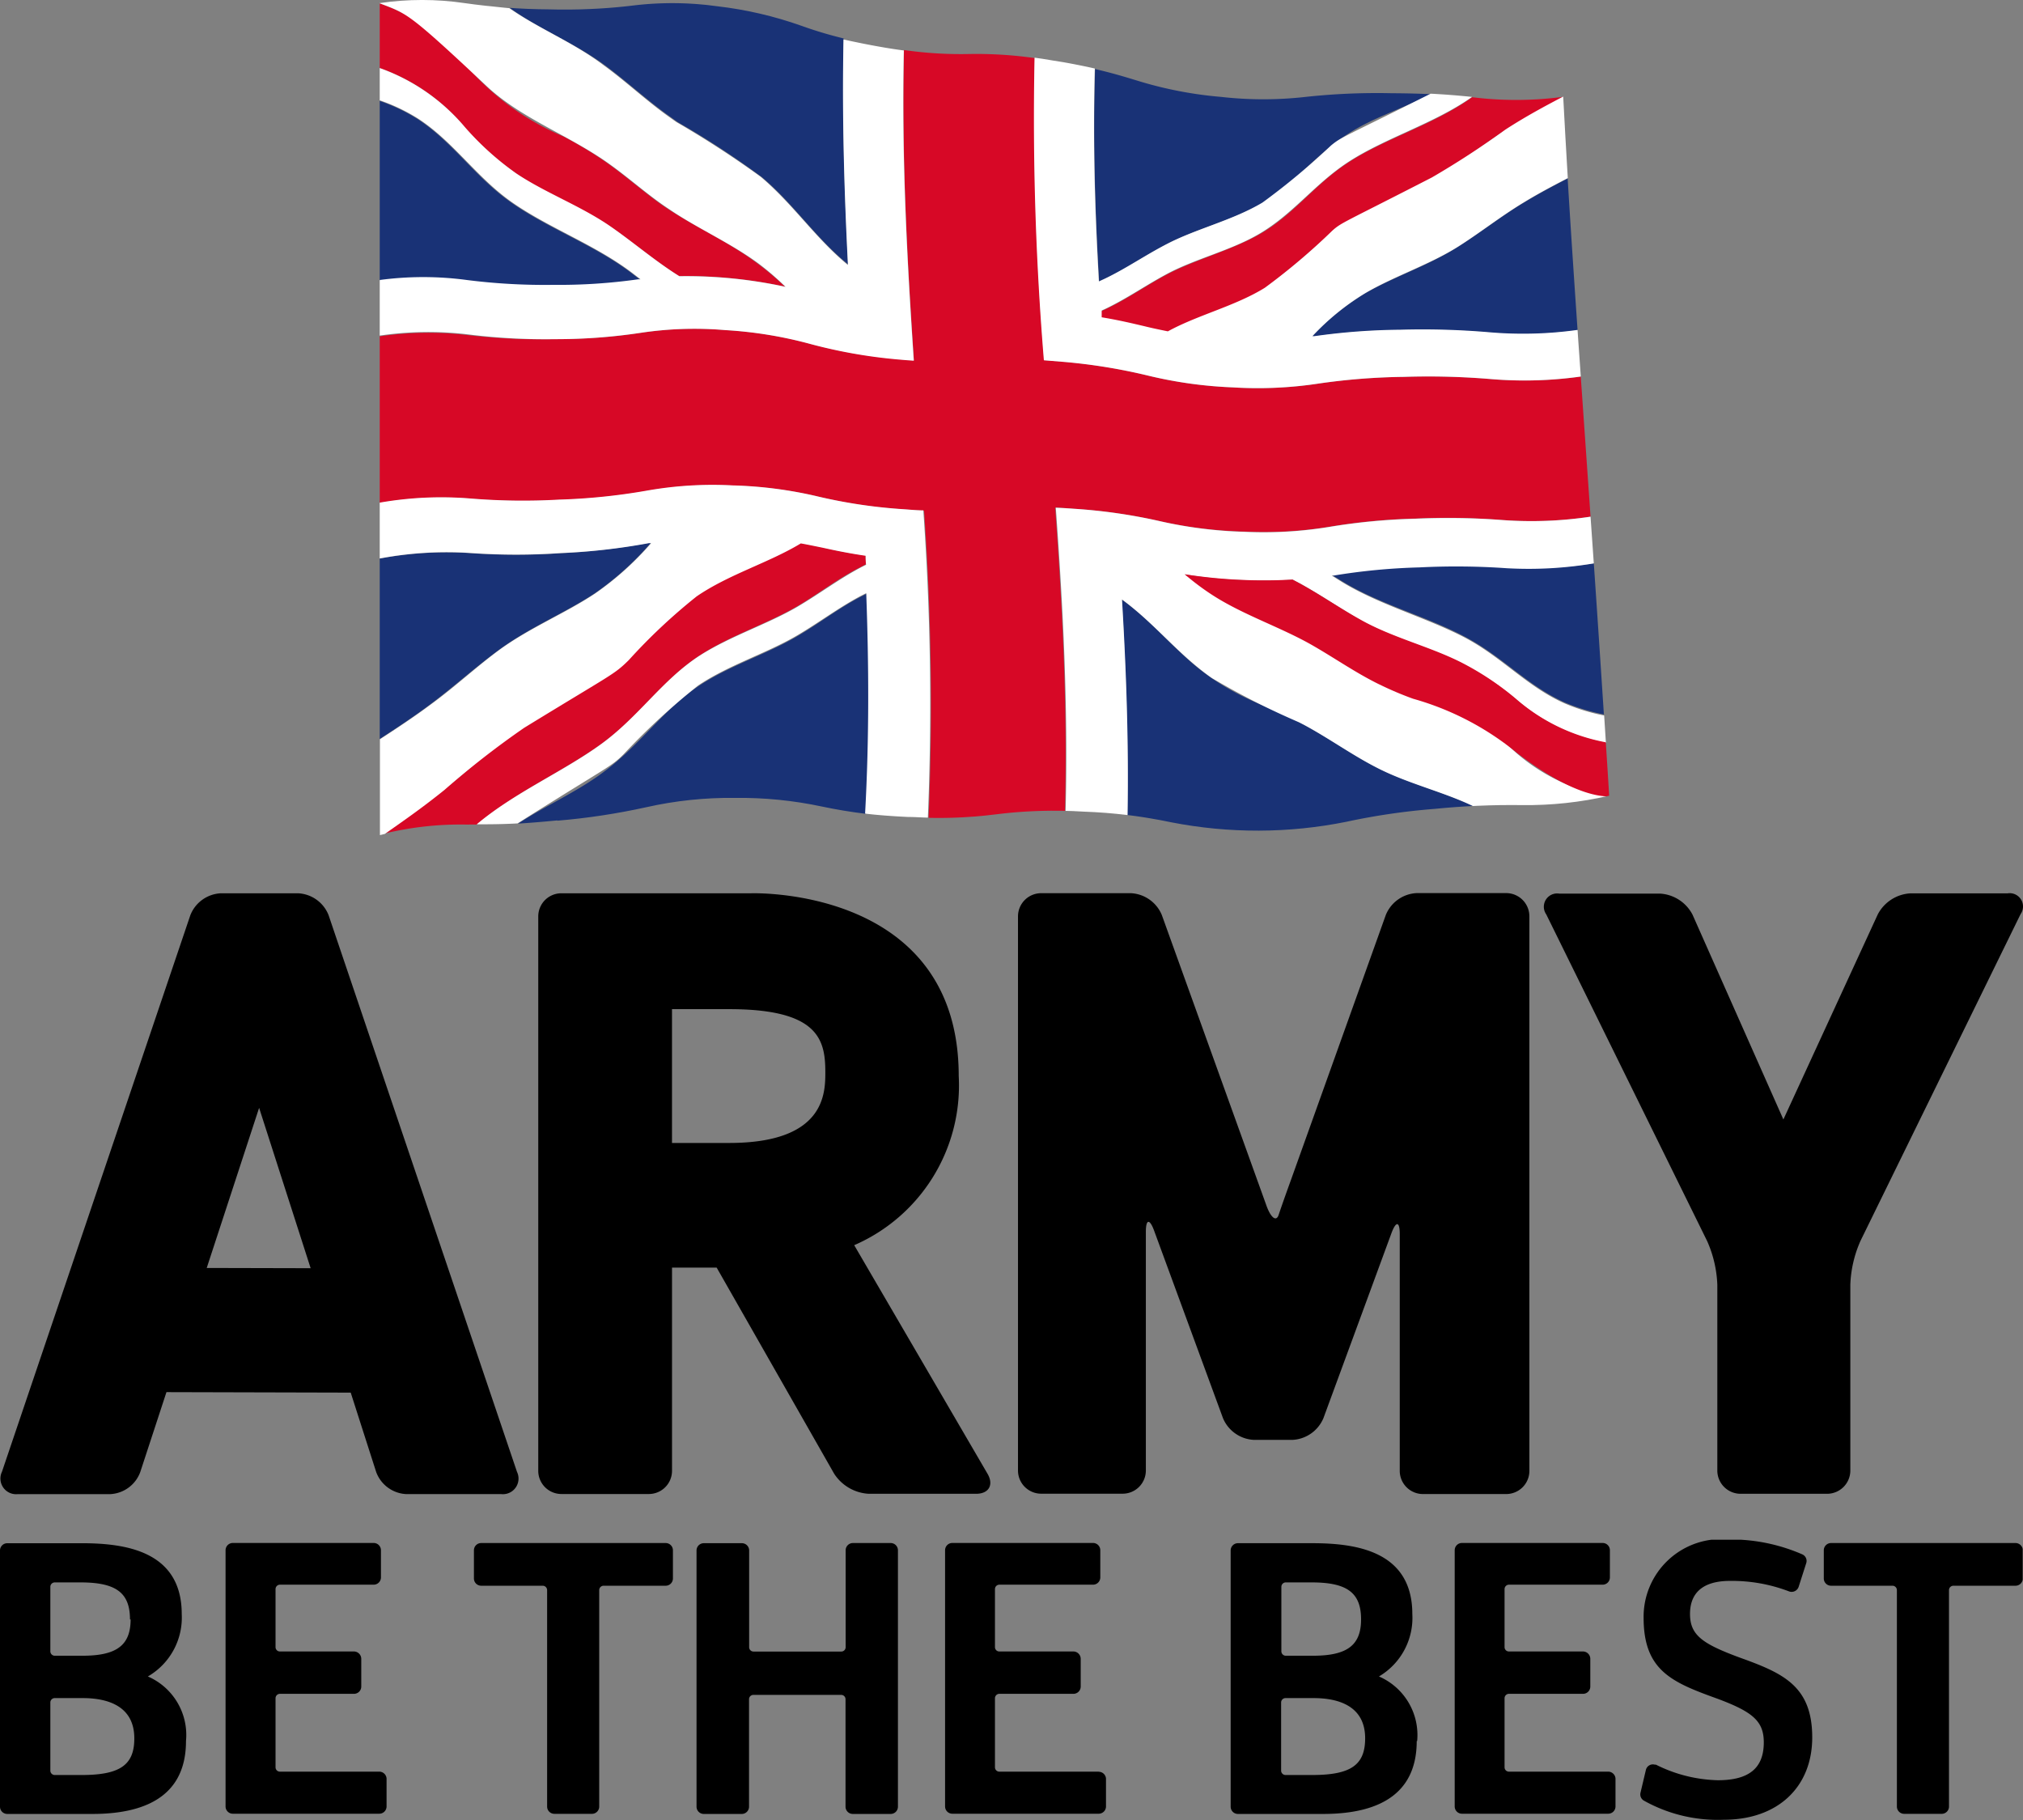
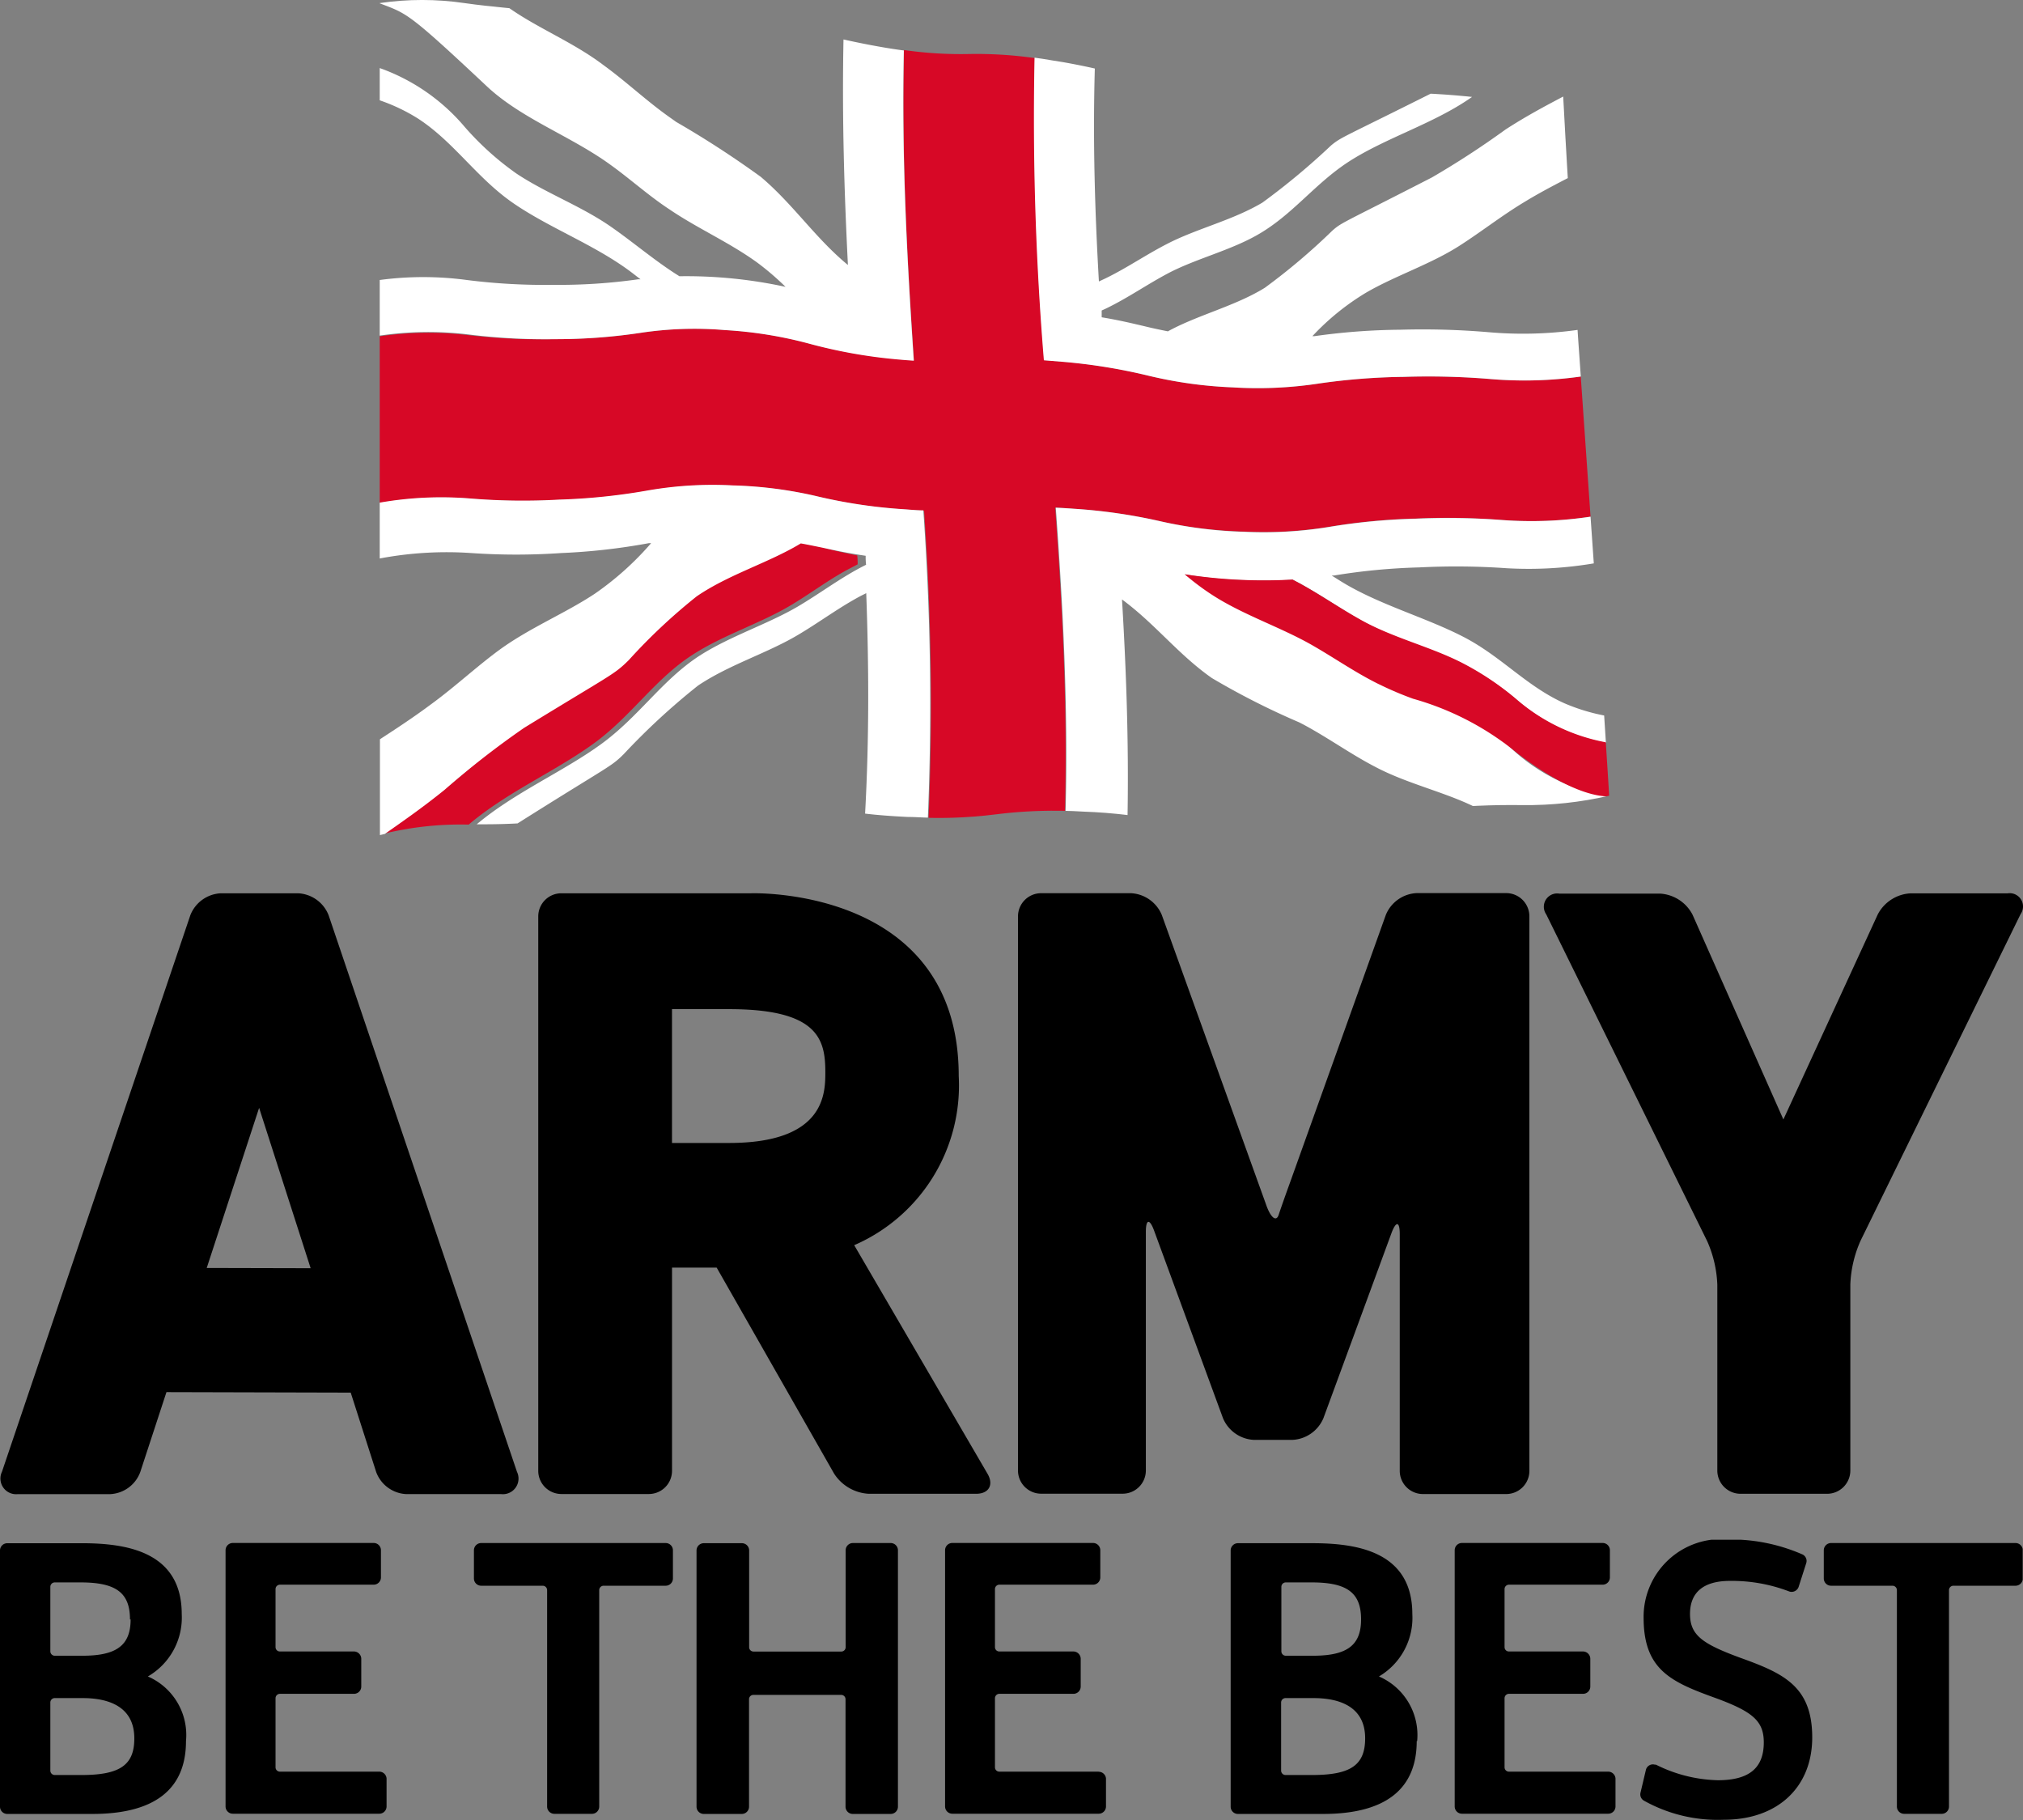
<svg xmlns="http://www.w3.org/2000/svg" id="army-logo" width="88.808" height="79.898" viewBox="0 0 88.808 79.898">
  <rect x="0" y="0" width="88.808" height="79.898" fill="#808080" stroke="none" />
  <defs>
    <clipPath id="clip-path">
      <path id="Path_13712" data-name="Path 13712" d="M100.482,34.941a16.088,16.088,0,0,1-3.828.412,34.139,34.139,0,0,0-3.856.168,29.231,29.231,0,0,0-3.846.563,19.744,19.744,0,0,1-7.691.025,22.547,22.547,0,0,0-3.842-.469,20.741,20.741,0,0,0-3.849.118,20.787,20.787,0,0,1-3.838.125,22.414,22.414,0,0,1-3.806-.466,17.315,17.315,0,0,0-3.828-.38,16.813,16.813,0,0,0-3.885.409,29.662,29.662,0,0,1-3.9.591,30.511,30.511,0,0,1-3.885.176,14.58,14.58,0,0,0-3.917.459V.147a12.8,12.8,0,0,1,3.717,0,27.207,27.207,0,0,0,3.7.276A24.44,24.44,0,0,0,57.617.251,14.357,14.357,0,0,1,61.33.287a16.745,16.745,0,0,1,3.692.857,20.981,20.981,0,0,0,3.67.925,18.683,18.683,0,0,0,3.681.3,19.608,19.608,0,0,1,3.692.3,23.769,23.769,0,0,1,3.684.857,17.383,17.383,0,0,0,3.688.717,16.551,16.551,0,0,0,3.72,0,29.113,29.113,0,0,1,3.752-.161,33.353,33.353,0,0,1,3.774.208,15.7,15.7,0,0,0,3.781-.043C98.944,13.455,99.937,25.741,100.482,34.941Z" transform="translate(-46.51 -0.012)" fill="none" />
    </clipPath>
    <clipPath id="clip-path-2">
      <path id="Path_13714" data-name="Path 13714" d="M0,188.6H88.794v12.307H0Z" transform="translate(0 -188.6)" fill="none" />
    </clipPath>
  </defs>
  <path id="Path_13702" data-name="Path 13702" d="M67.172,134.746a1.018,1.018,0,0,1-1.014,1.032H62.495a1.018,1.018,0,0,1-1.014-1.014V124.37c0-.559-.158-.588-.358-.061l-2.993,8.139a1.559,1.559,0,0,1-1.366.953H55.083a1.555,1.555,0,0,1-1.362-.953l-3.028-8.243c-.194-.523-.358-.495-.358.064v10.48a1.018,1.018,0,0,1-1.014,1.014H45.736a1.018,1.018,0,0,1-1.014-1.014V110.421a1.018,1.018,0,0,1,1.014-1.018h3.942a1.552,1.552,0,0,1,1.358.957l4.595,12.763c.19.527.43.717.534.4s.34-.982.53-1.505l4.175-11.662a1.541,1.541,0,0,1,1.355-.957h3.932a1.018,1.018,0,0,1,1.014,1.018Zm11.15-15.411,4.143-9a1.727,1.727,0,0,1,1.434-.925h4.265a.584.584,0,0,1,.57.914l-7.025,14.336a5.19,5.19,0,0,0-.448,1.925v8.168a1.021,1.021,0,0,1-1.014,1.014H76.44a1.021,1.021,0,0,1-1.018-1.014v-8.168a5.194,5.194,0,0,0-.448-1.914l-7.061-14.336a.584.584,0,0,1,.566-.914H72.9a1.72,1.72,0,0,1,1.434.925Zm-45.316-9.928s9.114-.326,9.114,8.017a7.642,7.642,0,0,1-4.588,7.43l5.853,10.035c.283.484.057.878-.5.878H38.167a1.935,1.935,0,0,1-1.516-.882l-5.157-9.046h-1.96v8.906a1.018,1.018,0,0,1-1.014,1.032H24.676a1.018,1.018,0,0,1-1.014-1.014V110.421a1.014,1.014,0,0,1,1.014-1.014Zm-3.473,10.96h2.509c4.222,0,4.222-2.186,4.222-3.118,0-1.434-.323-2.756-4.222-2.756H29.533ZM22.727,134.8l-8.268-24.429a1.516,1.516,0,0,0-1.34-.964H9.728a1.516,1.516,0,0,0-1.34.964L.119,134.8a.688.688,0,0,0,.692.982H4.871a1.48,1.48,0,0,0,1.319-.968l1.15-3.509,8.089.021,1.118,3.487a1.484,1.484,0,0,0,1.323.968h4.168a.685.685,0,0,0,.688-.982ZM9.108,125.854l2.3-7.028,2.262,7.039Z" transform="translate(-0.033 -70.195)" />
  <g id="Group_24" data-name="Group 24" transform="translate(16.669 0)" style="isolation: isolate">
    <g id="Group_23" data-name="Group 23" clip-path="url(#clip-path)">
      <g id="Group_22" data-name="Group 22" transform="translate(-0.018 0.136)">
-         <path id="Path_13703" data-name="Path 13703" d="M78.057,12.609l.358-.165c.957-.455,1.792-1.05,2.731-1.53,1.312-.659,2.9-1.021,4.154-1.792,1.391-.86,2.287-2.1,3.7-3,1.075-.7,2.426-1.115,3.623-1.731-.484-.025-1.054-.039-1.742-.043a29.113,29.113,0,0,0-3.752.161,16.551,16.551,0,0,1-3.72,0,17.383,17.383,0,0,1-3.688-.717c-.541-.165-1.093-.333-1.839-.505-.09,3.226,0,6.3.179,9.347m-11.024-.792c-.161-3.226-.262-6.483-.194-9.9a17.56,17.56,0,0,1-1.857-.556A16.745,16.745,0,0,0,61.3.531,14.358,14.358,0,0,0,57.585.5a24.439,24.439,0,0,1-3.7.161c-.677,0-1.233-.036-1.71-.065,1.287.932,2.864,1.548,4.19,2.527.971.717,1.842,1.534,2.839,2.24l.358.258a38.045,38.045,0,0,1,3.706,2.423c1.4,1.183,2.34,2.652,3.752,3.8M46.471,32.7c.394-.258,1.215-.785,2-1.358l.2-.147c1.075-.8,2.029-1.674,3.068-2.43,1.337-.978,2.9-1.613,4.2-2.477a13.207,13.207,0,0,0,2.441-2.2h-.1a27.406,27.406,0,0,1-3.853.452,28.671,28.671,0,0,1-3.942,0,15.816,15.816,0,0,0-4.028.24V32.7m.011-20.117a14.422,14.422,0,0,1,3.856,0,27.138,27.138,0,0,0,3.785.211,24.705,24.705,0,0,0,3.724-.244h.1l-.423-.323c-1.67-1.262-3.749-1.978-5.4-3.183-1.495-1.093-2.469-2.6-4-3.584a7.982,7.982,0,0,0-1.645-.778v7.9M100.22,31.644q-.215-3.322-.444-6.659a17.164,17.164,0,0,1-3.856.168,31.828,31.828,0,0,0-3.831-.036,27.348,27.348,0,0,0-3.76.358h-.086l.441.272c1.738,1.075,3.878,1.595,5.6,2.552,1.566.867,2.634,2.093,4.243,2.806a8.812,8.812,0,0,0,1.692.513M99.062,14.738c-.151-2.215-.3-4.43-.434-6.648-.391.2-1.118.577-1.867,1.025l-.19.115c-1.011.62-1.882,1.322-2.867,1.928-1.262.781-2.76,1.272-4,1.993a10.86,10.86,0,0,0-2.3,1.878h.086a28.238,28.238,0,0,1,3.781-.283,34.25,34.25,0,0,1,3.871.108,17.275,17.275,0,0,0,3.91-.1M79.307,36.034c.781.093,1.355.208,1.921.319a19.745,19.745,0,0,0,7.691-.025,29.228,29.228,0,0,1,3.846-.563c.67-.061,1.229-.1,1.71-.129-1.387-.659-3.025-1.043-4.426-1.792-1.021-.545-1.943-1.211-2.989-1.77l-.394-.2c-.9-.455-1.882-.8-2.76-1.294a10.33,10.33,0,0,1-1.792-1.244c-1.039-.9-1.892-1.928-3.061-2.763.183,3.068.3,6.2.244,9.465m-25.024.247a29.661,29.661,0,0,0,3.9-.591,16.813,16.813,0,0,1,3.892-.409,17.315,17.315,0,0,1,3.835.38c.563.108,1.136.226,1.921.319.183-3.315.165-6.512.05-9.677l-.358.186c-.986.523-1.842,1.2-2.831,1.763-1.369.781-3.014,1.276-4.351,2.215-1.48,1.043-2.466,2.509-3.978,3.638-1.143.871-2.537,1.48-3.8,2.3.487-.029,1.05-.075,1.727-.14" transform="translate(-46.46 -0.392)" fill="#193276" />
-       </g>
+         </g>
      <path id="Path_13704" data-name="Path 13704" d="M46.477,26.024a15.684,15.684,0,0,1,4.007-.19,28.313,28.313,0,0,0,3.907.05,26.976,26.976,0,0,0,3.831-.391,16.547,16.547,0,0,1,3.785-.233,18.3,18.3,0,0,1,3.778.495,22.773,22.773,0,0,0,3.749.552c.3.022.584.039.846.05a119.9,119.9,0,0,1,.2,13.487,20.042,20.042,0,0,0,2.968-.154,20.214,20.214,0,0,1,3.018-.151c.118-4.631-.118-9-.43-13.311.247,0,.516.025.806.047a23.944,23.944,0,0,1,3.77.541,19.021,19.021,0,0,0,3.752.462,17.8,17.8,0,0,0,3.724-.215,26.916,26.916,0,0,1,3.76-.358,31.645,31.645,0,0,1,3.817.065,17.422,17.422,0,0,0,3.874-.147l-.43-6.15a17.669,17.669,0,0,1-3.91.115,33.109,33.109,0,0,0-3.867-.1,28.221,28.221,0,0,0-3.778.3,17.766,17.766,0,0,1-3.727.161,18.952,18.952,0,0,1-3.735-.523,24.8,24.8,0,0,0-3.738-.606l-.8-.065a129.891,129.891,0,0,1-.409-13.261,18.178,18.178,0,0,0-2.892-.179A17.443,17.443,0,0,1,69.5,6.14c-.1,4.749.143,9.225.437,13.619-.258,0-.534-.039-.839-.068a22.25,22.25,0,0,1-3.709-.652,18.257,18.257,0,0,0-3.731-.606,15.866,15.866,0,0,0-3.72.122,24.848,24.848,0,0,1-3.752.276,27.307,27.307,0,0,1-3.817-.176,14.7,14.7,0,0,0-3.9.054v7.315" transform="translate(-46.484 -3.944)" fill="#d70826" />
-       <path id="Path_13705" data-name="Path 13705" d="M46.49,3.252a8.577,8.577,0,0,1,3.767,2.627,12.5,12.5,0,0,0,2.29,2.043c1.294.882,2.874,1.452,4.2,2.376.928.649,1.792,1.376,2.749,2l.133.086a20.493,20.493,0,0,1,4.659.466A11.874,11.874,0,0,0,63,11.775c-1.33-.986-2.9-1.645-4.236-2.6C57.841,8.5,57,7.739,56.052,7.13l-.186-.122q-.632-.4-1.3-.749a11.537,11.537,0,0,1-4.3-3.147A8.246,8.246,0,0,0,46.49.41V3.252" transform="translate(-46.497 -0.267)" fill="#d70826" />
      <path id="Path_13706" data-name="Path 13706" d="M46.49.135C47.7.6,47.7.494,51.221,3.8c1.545,1.434,3.7,2.175,5.441,3.451.864.624,1.652,1.34,2.555,1.932,1.254.853,2.692,1.477,3.917,2.383a12.08,12.08,0,0,1,1.179,1.018,20.494,20.494,0,0,0-4.659-.466L59.468,12c-1.018-.659-1.914-1.434-2.907-2.115-1.287-.874-2.8-1.434-4.064-2.276a12.759,12.759,0,0,1-2.269-2.046A8.693,8.693,0,0,0,46.49,2.977V4.393a8.075,8.075,0,0,1,1.67.792c1.591,1.025,2.588,2.613,4.193,3.72s3.584,1.828,5.193,3.039l.4.308h-.1a24.7,24.7,0,0,1-3.724.244,27.138,27.138,0,0,1-3.785-.211,14.422,14.422,0,0,0-3.856,0v2.441a14.694,14.694,0,0,1,3.9-.054,27.307,27.307,0,0,0,3.81.208,24.848,24.848,0,0,0,3.745-.276,15.866,15.866,0,0,1,3.72-.122,18.257,18.257,0,0,1,3.731.606,22.25,22.25,0,0,0,3.717.67c.3.029.581.05.839.068-.294-4.408-.541-8.885-.437-13.619-.258-.032-.534-.075-.835-.125-.717-.122-1.315-.247-1.814-.358-.068,3.416.032,6.691.194,9.9-1.434-1.179-2.4-2.667-3.828-3.871a42.865,42.865,0,0,0-3.709-2.408l-.358-.254c-1-.717-1.86-1.534-2.835-2.24-1.319-1-2.846-1.6-4.132-2.5C51.371.275,50.784.192,50.207.117a12.8,12.8,0,0,0-3.717,0M76.574,35.588l.832.032c.774.036,1.394.09,1.921.151.054-3.261-.061-6.4-.244-9.465,1.459,1.075,2.469,2.416,3.942,3.448A33.149,33.149,0,0,0,86.86,31.7l.194.1c1.1.591,2.075,1.3,3.165,1.864,1.362.717,2.95,1.075,4.276,1.713.9-.047,1.527-.039,2.15-.039a16.038,16.038,0,0,0,3.731-.391,8.3,8.3,0,0,1-4.2-2.1,12.234,12.234,0,0,0-4.462-2.584c-2.831-1.326-5.354-2.509-8.2-4.082a8.537,8.537,0,0,1-1.67-.975,19.325,19.325,0,0,0,2.788.258,19.435,19.435,0,0,0,1.946-.025l.194.1c1.047.559,1.971,1.226,3,1.792,1.344.717,2.9,1.107,4.229,1.771a13.261,13.261,0,0,1,2.416,1.613,8.267,8.267,0,0,0,3.914,1.885c-.025-.4-.054-.8-.079-1.2a8.423,8.423,0,0,1-1.742-.534c-1.677-.749-2.763-2.054-4.444-2.921s-3.72-1.412-5.376-2.437l-.4-.251h.086a27.351,27.351,0,0,1,3.76-.358,31.829,31.829,0,0,1,3.831.036,17.164,17.164,0,0,0,3.842-.215l-.14-2.05a17.422,17.422,0,0,1-3.881.151,31.643,31.643,0,0,0-3.842-.057,26.916,26.916,0,0,0-3.76.358,17.8,17.8,0,0,1-3.724.215,19.021,19.021,0,0,1-3.727-.47,23.945,23.945,0,0,0-3.752-.541c-.29-.022-.559-.036-.806-.047.312,4.3.548,8.68.43,13.311" transform="translate(-46.497 0.008)" fill="#fff" />
-       <path id="Path_13707" data-name="Path 13707" d="M134.877,21.593c.76.125,1.323.262,1.874.391.326.079.659.154,1.032.226,1.315-.717,2.946-1.1,4.233-1.9a37.056,37.056,0,0,0,3.122-2.645c.147-.133.115-.043,4.408-2.312,1.075-.588,2.014-1.326,3.046-2a28.917,28.917,0,0,1,2.566-1.469V11.87a15.7,15.7,0,0,1-3.781.043l-.222-.025-.14.1c-1.649,1.14-3.752,1.742-5.347,2.8-1.459.961-2.355,2.272-3.867,3.129-1.279.717-2.821,1.1-4.086,1.774-.882.473-1.663,1.029-2.57,1.462l-.276.133v.308" transform="translate(-103.202 -7.62)" fill="#d70826" />
      <path id="Path_13708" data-name="Path 13708" d="M127.107,20.356l.8.065a24.8,24.8,0,0,1,3.738.6,18.952,18.952,0,0,0,3.745.523,17.766,17.766,0,0,0,3.727-.161,28.22,28.22,0,0,1,3.778-.3,33.11,33.11,0,0,1,3.867.1,17.669,17.669,0,0,0,3.91-.115c-.047-.681-.1-1.366-.143-2.046a17.275,17.275,0,0,1-3.91.1,34.249,34.249,0,0,0-3.871-.108,28.238,28.238,0,0,0-3.774.283h-.086a10.857,10.857,0,0,1,2.351-1.907c1.283-.749,2.867-1.258,4.147-2.089.907-.584,1.745-1.24,2.7-1.828l.19-.115c.717-.434,1.523-.842,1.824-1-.072-1.19-.136-2.376-.194-3.584-.491.262-1.52.788-2.545,1.455a38.282,38.282,0,0,1-3.226,2.1c-3.964,2.036-3.942,1.96-4.369,2.333a27.8,27.8,0,0,1-2.964,2.509c-1.3.806-2.939,1.19-4.258,1.914-.358-.072-.717-.147-1.032-.226-.552-.129-1.115-.265-1.874-.391V18.17l.179-.082c.961-.462,1.792-1.05,2.731-1.548,1.211-.638,2.688-.989,3.9-1.674,1.577-.889,2.527-2.258,4.064-3.247,1.616-1.036,3.7-1.652,5.333-2.788l.082-.057c-.523-.05-1.075-.108-1.81-.14-3.967,1.986-3.942,1.91-4.408,2.29a30.976,30.976,0,0,1-3.014,2.509c-1.312.781-2.885,1.14-4.179,1.81-.946.484-1.792,1.075-2.738,1.53l-.262.122c-.176-3.05-.269-6.139-.179-9.347-.505-.115-1.1-.233-1.846-.358-.287-.047-.552-.086-.8-.118a129.887,129.887,0,0,0,.409,13.279" transform="translate(-97.944 -4.54)" fill="#fff" />
-       <path id="Path_13709" data-name="Path 13709" d="M50.792,78.871h.358c1.753-1.487,3.942-2.387,5.677-3.7,1.559-1.2,2.548-2.72,4.143-3.749,1.348-.871,2.946-1.366,4.272-2.15.914-.538,1.717-1.165,2.649-1.649l.33-.172a2.9,2.9,0,0,0-.018-.394A18.376,18.376,0,0,1,66.3,66.7c-.3-.061-.6-.125-.939-.186-1.4.842-3.147,1.34-4.555,2.312a30.823,30.823,0,0,0-3.147,2.946c-.4.4-.358.272-4.634,2.953-1.168.76-2.183,1.7-3.29,2.591-.588.473-1.366,1.075-2.641,1.95a14.25,14.25,0,0,1,3.7-.391" transform="translate(-46.882 -42.677)" fill="#d70826" />
+       <path id="Path_13709" data-name="Path 13709" d="M50.792,78.871c1.753-1.487,3.942-2.387,5.677-3.7,1.559-1.2,2.548-2.72,4.143-3.749,1.348-.871,2.946-1.366,4.272-2.15.914-.538,1.717-1.165,2.649-1.649l.33-.172a2.9,2.9,0,0,0-.018-.394A18.376,18.376,0,0,1,66.3,66.7c-.3-.061-.6-.125-.939-.186-1.4.842-3.147,1.34-4.555,2.312a30.823,30.823,0,0,0-3.147,2.946c-.4.4-.358.272-4.634,2.953-1.168.76-2.183,1.7-3.29,2.591-.588.473-1.366,1.075-2.641,1.95a14.25,14.25,0,0,1,3.7-.391" transform="translate(-46.882 -42.677)" fill="#d70826" />
      <path id="Path_13710" data-name="Path 13710" d="M46.451,62.648a15.816,15.816,0,0,1,4.028-.24,28.67,28.67,0,0,0,3.942,0,27.407,27.407,0,0,0,3.853-.434h.1a13.175,13.175,0,0,1-2.466,2.215c-1.3.864-2.867,1.5-4.2,2.473-.975.717-1.857,1.538-2.867,2.29l-.394.29c-.774.563-1.649,1.125-1.978,1.34v4.208l.211-.05c.717-.505,1.588-1.1,2.623-1.935a38.507,38.507,0,0,1,3.5-2.727c3.942-2.416,3.917-2.312,4.588-2.968a24.951,24.951,0,0,1,2.982-2.8c1.416-.971,3.168-1.473,4.573-2.326.337.061.638.125.939.186.559.122,1.133.244,1.907.358a2.9,2.9,0,0,0,.018.394l-.183.093c-.986.516-1.849,1.172-2.821,1.745-1.33.778-2.932,1.279-4.3,2.15-1.659,1.075-2.666,2.684-4.347,3.9s-3.767,2.1-5.441,3.505c.516,0,1.075,0,1.792-.039,4.079-2.573,4.079-2.462,4.659-3.039a30.016,30.016,0,0,1,3.258-3.007c1.344-.907,2.975-1.4,4.322-2.186.982-.573,1.849-1.236,2.839-1.76l.229-.115c.115,3.154.133,6.351-.05,9.677.516.061,1.125.111,1.885.147.315,0,.6.025.871.029a119.91,119.91,0,0,0-.2-13.487c-.262,0-.541-.029-.846-.05a22.774,22.774,0,0,1-3.749-.552,18.3,18.3,0,0,0-3.778-.495,16.547,16.547,0,0,0-3.785.233,26.977,26.977,0,0,1-3.831.391,28.315,28.315,0,0,1-3.907-.05,15.684,15.684,0,0,0-4.007.19v2.437" transform="translate(-46.459 -38.131)" fill="#fff" />
      <path id="Path_13711" data-name="Path 13711" d="M163.64,80.091l.1-.022-.151-2.344a8.312,8.312,0,0,1-3.96-1.921,12.57,12.57,0,0,0-2.434-1.609c-1.376-.688-3-1.075-4.383-1.857-.964-.534-1.846-1.158-2.839-1.684l-.136-.072a22.578,22.578,0,0,1-4.734-.233,11.035,11.035,0,0,0,1.308.971c1.362.857,2.975,1.38,4.347,2.176.957.552,1.839,1.168,2.828,1.659l.194.093a14.5,14.5,0,0,0,1.351.566A12.507,12.507,0,0,1,159.7,78.2c2.509,1.932,3.8,1.885,3.942,1.9" transform="translate(-109.765 -45.141)" fill="#d70826" />
    </g>
  </g>
  <g id="Group_25" data-name="Group 25" transform="translate(0 67.59)" clip-path="url(#clip-path-2)">
    <path id="Path_13713" data-name="Path 13713" d="M72.254,198.673a.315.315,0,0,1,.387-.229h.05a6.375,6.375,0,0,0,2.72.685c1.387,0,2.018-.545,2.018-1.663,0-.939-.5-1.344-2.05-1.921-1.989-.717-3.226-1.233-3.226-3.548a3.41,3.41,0,0,1,3.735-3.437,7.863,7.863,0,0,1,3.226.652.315.315,0,0,1,.176.394l-.333,1.039a.326.326,0,0,1-.405.2,7.035,7.035,0,0,0-2.609-.466c-1.168,0-1.753.509-1.753,1.452s.57,1.315,2.172,1.91c1.907.685,3.193,1.244,3.193,3.509,0,2.186-1.52,3.613-3.878,3.613a6.638,6.638,0,0,1-3.505-.835.315.315,0,0,1-.154-.358Zm-1.649.079H66.243a.19.19,0,0,1-.194-.19v-3.036a.194.194,0,0,1,.194-.19h3.251a.319.319,0,0,0,.319-.319V193.8a.323.323,0,0,0-.319-.323H66.243a.19.19,0,0,1-.194-.19v-2.548a.194.194,0,0,1,.194-.194h4.111a.319.319,0,0,0,.319-.319v-1.193a.319.319,0,0,0-.319-.319H64.179a.319.319,0,0,0-.319.319v11.247a.319.319,0,0,0,.319.319H70.6a.319.319,0,0,0,.319-.319v-1.229A.323.323,0,0,0,70.6,198.752Zm-53.954,0H12.29a.19.19,0,0,1-.194-.19v-3.036a.194.194,0,0,1,.194-.19H15.54a.319.319,0,0,0,.319-.319V193.8a.323.323,0,0,0-.319-.323H12.29a.19.19,0,0,1-.194-.19v-2.548a.194.194,0,0,1,.194-.194H16.4a.319.319,0,0,0,.323-.319v-1.193a.319.319,0,0,0-.323-.319H10.225a.319.319,0,0,0-.323.319v11.247a.319.319,0,0,0,.323.319h6.426a.319.319,0,0,0,.319-.319v-1.229A.323.323,0,0,0,16.651,198.752Zm31.582,0H43.872a.19.19,0,0,1-.194-.19v-3.036a.194.194,0,0,1,.194-.19h3.251a.319.319,0,0,0,.319-.319V193.8a.323.323,0,0,0-.319-.323H43.872a.19.19,0,0,1-.194-.19v-2.548a.194.194,0,0,1,.194-.194h4.111a.319.319,0,0,0,.319-.319v-1.193a.319.319,0,0,0-.319-.319H41.807a.319.319,0,0,0-.319.319v11.247a.319.319,0,0,0,.319.319h6.426a.319.319,0,0,0,.319-.319v-1.229a.323.323,0,0,0-.319-.294Zm40.241-10.035H80.382a.319.319,0,0,0-.319.319v1.236a.319.319,0,0,0,.319.319h2.7a.194.194,0,0,1,.19.194v9.5a.319.319,0,0,0,.323.319h1.645a.319.319,0,0,0,.319-.319v-9.5a.194.194,0,0,1,.194-.194h2.727a.319.319,0,0,0,.319-.319v-1.236a.319.319,0,0,0-.319-.319Zm-59.258,0H21.124a.319.319,0,0,0-.319.319v1.236a.319.319,0,0,0,.319.319h2.7a.194.194,0,0,1,.194.194v9.5a.319.319,0,0,0,.319.319h1.645a.319.319,0,0,0,.323-.319v-9.5a.194.194,0,0,1,.19-.194h2.727a.319.319,0,0,0,.319-.319v-1.236a.319.319,0,0,0-.319-.319Zm9.888,0H37.442a.319.319,0,0,0-.319.319v4.254a.19.19,0,0,1-.19.19H33.077a.19.19,0,0,1-.19-.19v-4.247a.319.319,0,0,0-.323-.319H30.9a.319.319,0,0,0-.323.319V200.29a.319.319,0,0,0,.323.319h1.659a.319.319,0,0,0,.323-.319v-4.717a.19.19,0,0,1,.19-.19h3.856a.19.19,0,0,1,.19.19v4.717a.319.319,0,0,0,.319.319h1.663a.319.319,0,0,0,.319-.319V189.043a.319.319,0,0,0-.319-.326ZM3.584,198.9H2.4a.193.193,0,0,1-.19-.194v-2.989a.193.193,0,0,1,.19-.194H3.627c1.036,0,2.269.308,2.269,1.767C5.9,198.462,5.265,198.9,3.584,198.9Zm2.15-6.831c0,1.133-.609,1.595-2.111,1.595H2.4a.194.194,0,0,1-.19-.194v-2.831a.194.194,0,0,1,.19-.194H3.534c1.563,0,2.172.455,2.172,1.624m2.459,5.34a2.8,2.8,0,0,0-1.674-2.835,2.985,2.985,0,0,0,1.487-2.738c0-2.788-2.509-3.111-4.4-3.111H.319a.319.319,0,0,0-.319.319V200.29a.319.319,0,0,0,.319.319H4.054c2.727,0,4.111-1.075,4.111-3.2M57.6,198.9H56.434a.194.194,0,0,1-.194-.194v-2.989a.194.194,0,0,1,.194-.194H57.66c1.036,0,2.269.308,2.269,1.767C59.928,198.462,59.3,198.9,57.6,198.9Zm2.15-6.831c0,1.133-.609,1.595-2.111,1.595H56.445a.194.194,0,0,1-.194-.194v-2.831a.194.194,0,0,1,.194-.194h1.133c1.563,0,2.172.455,2.172,1.624m2.462,5.34a2.8,2.8,0,0,0-1.677-2.835A2.985,2.985,0,0,0,62,191.835c0-2.788-2.509-3.111-4.4-3.111H54.344a.319.319,0,0,0-.319.319V200.29a.319.319,0,0,0,.319.319h3.735c2.727,0,4.114-1.075,4.114-3.2" transform="translate(0 -188.573)" />
  </g>
</svg>